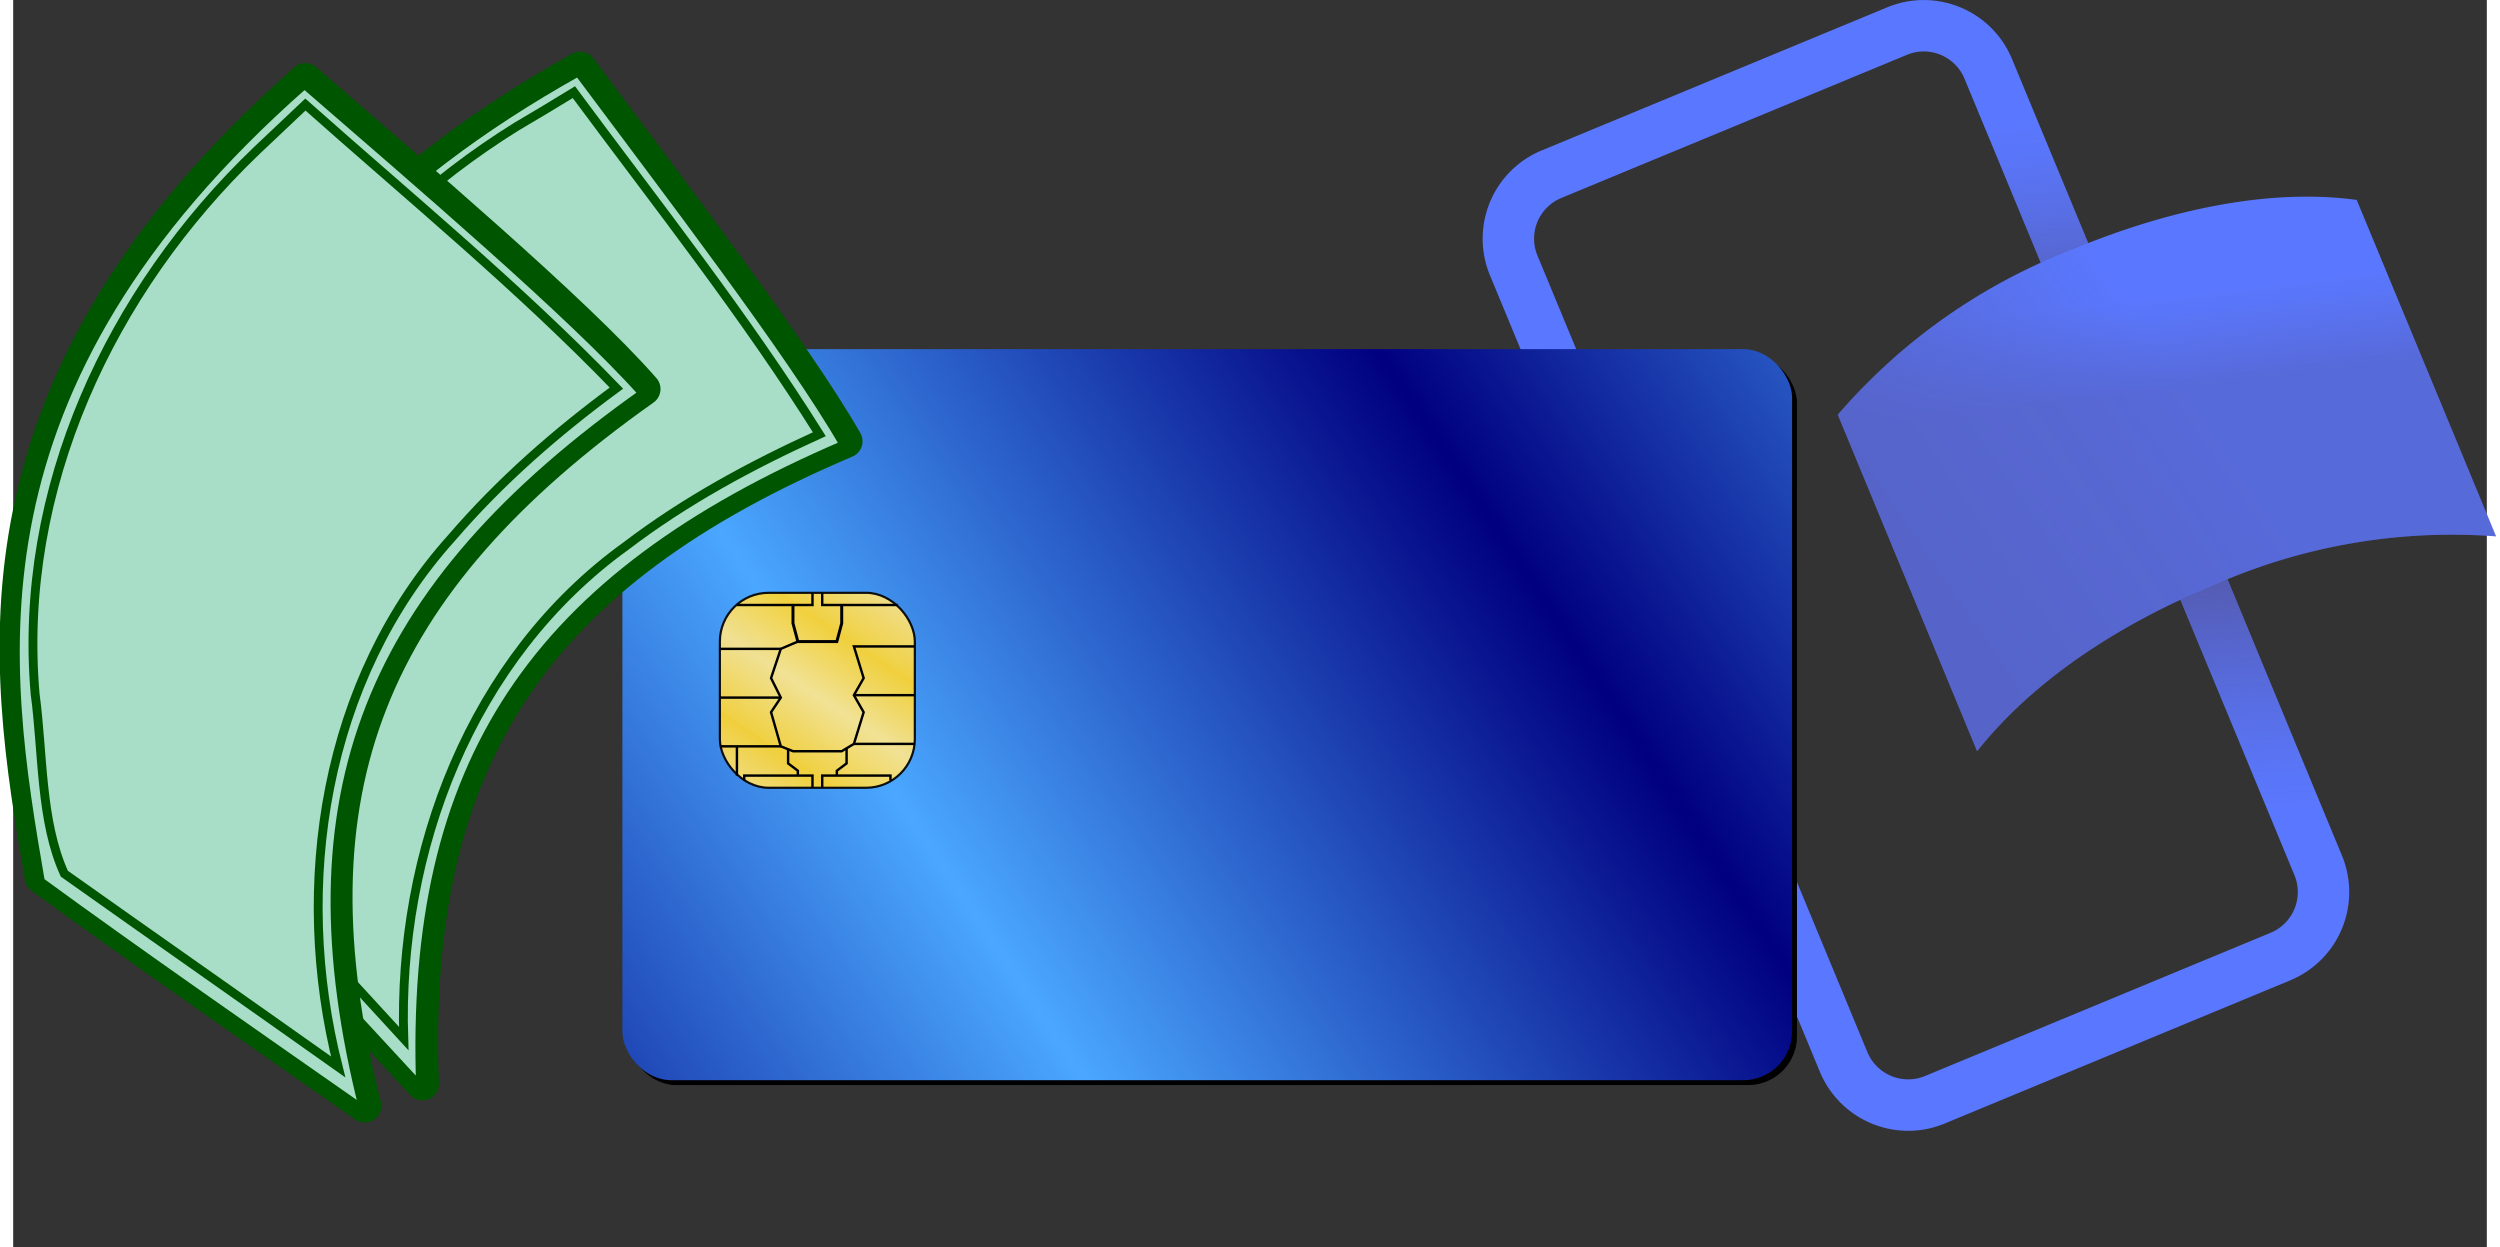
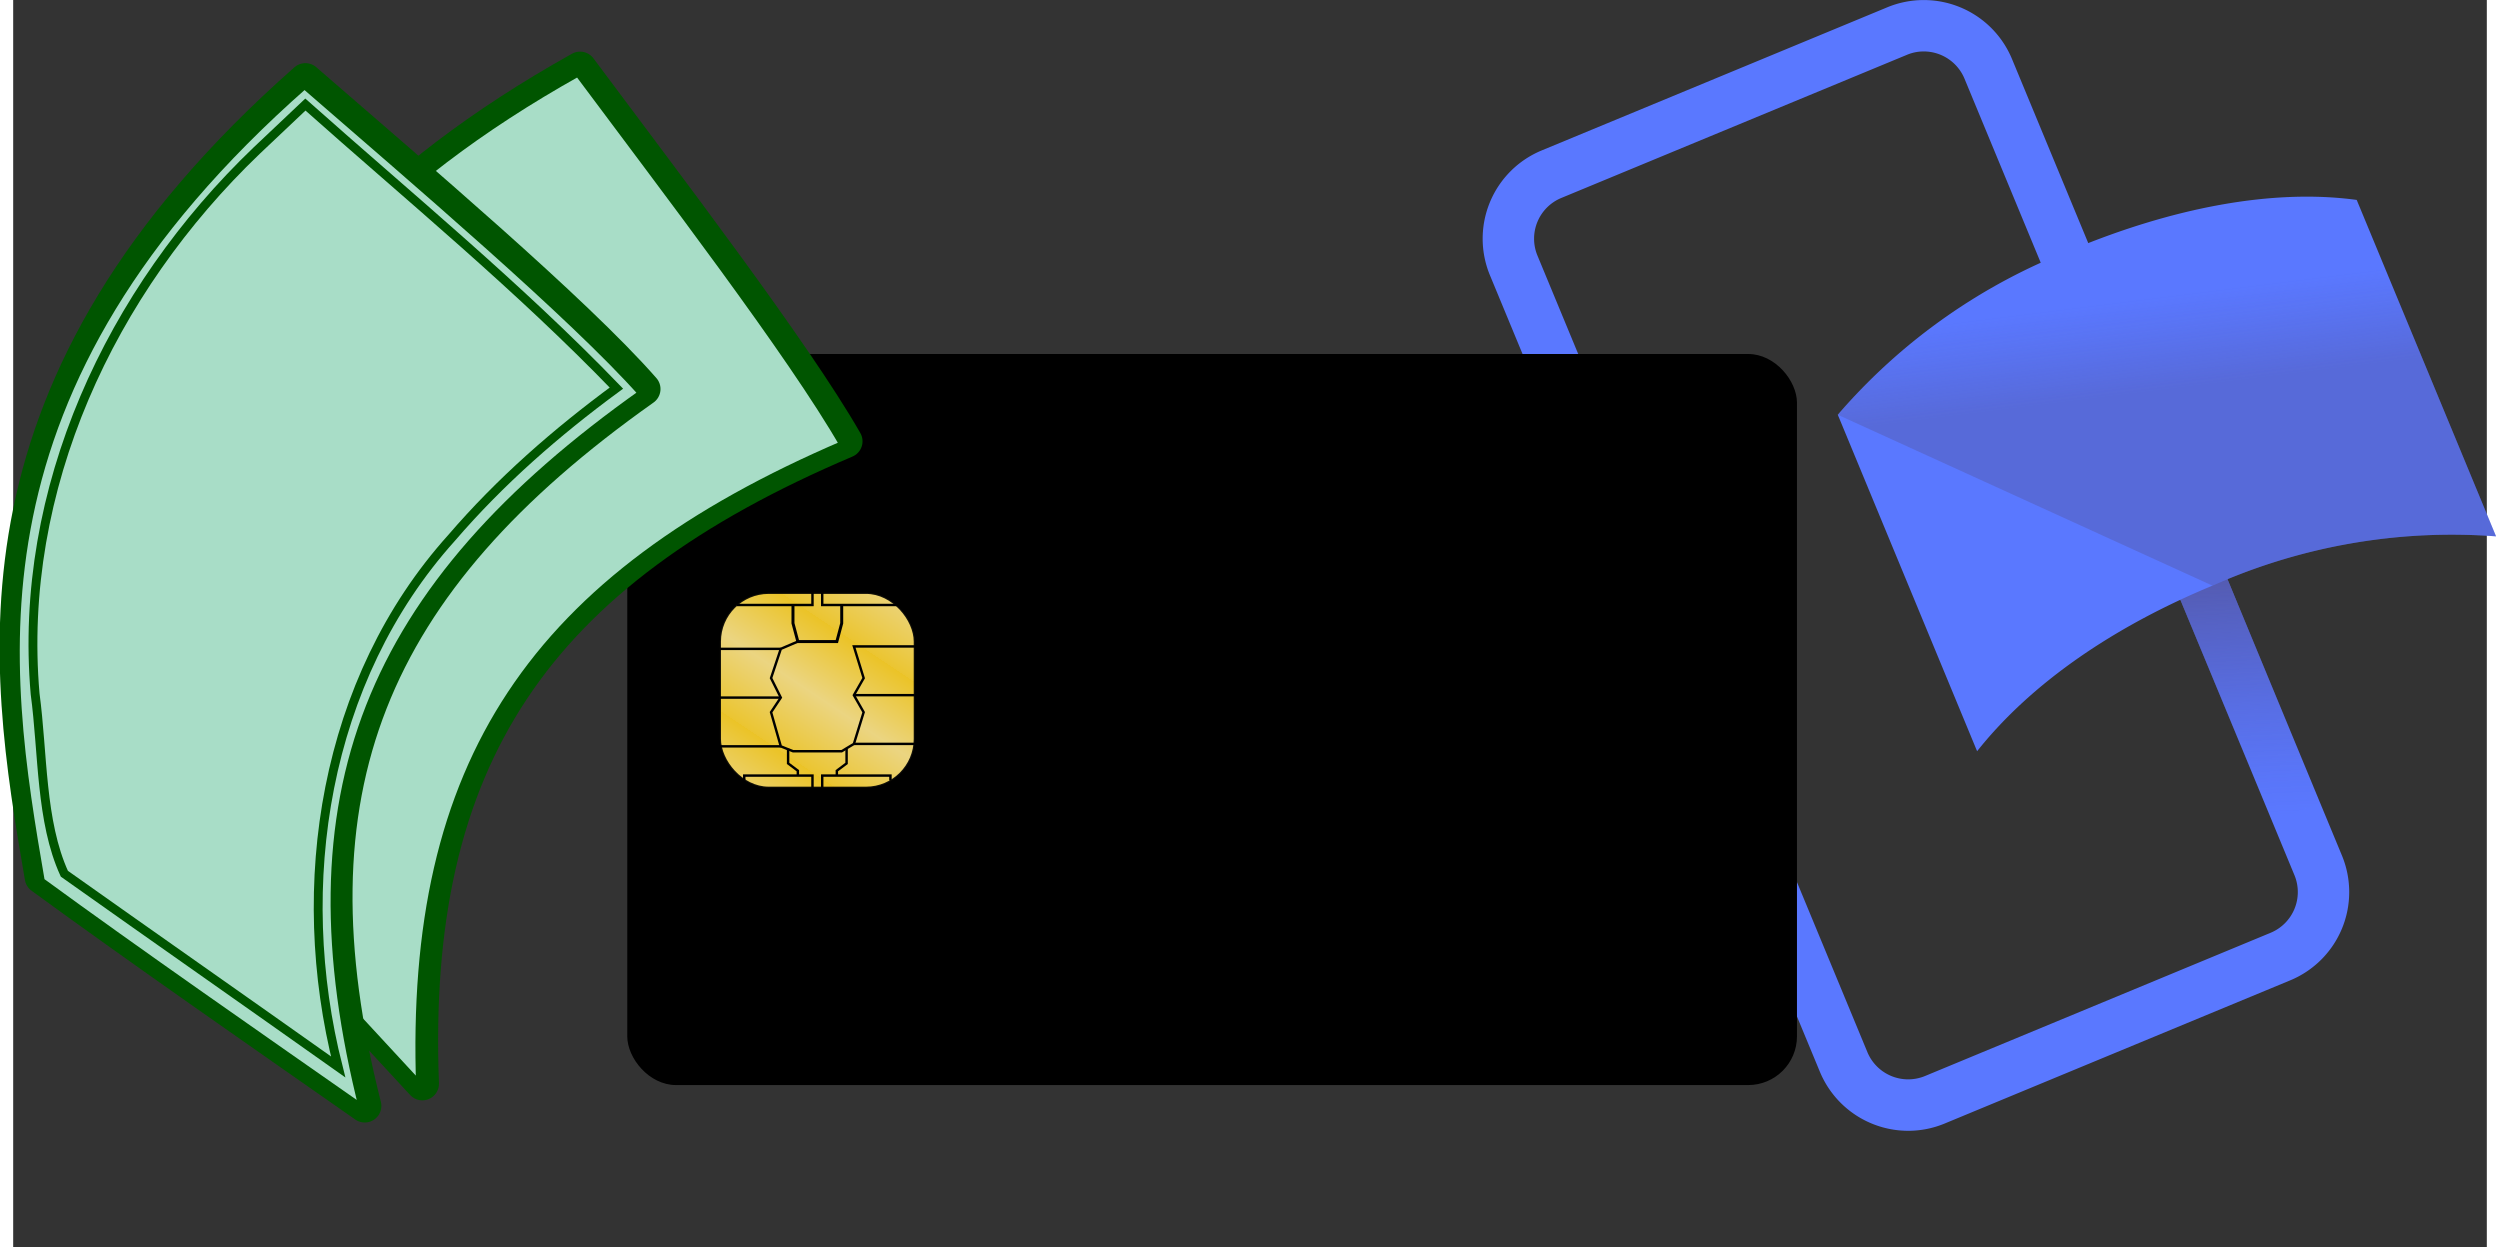
<svg xmlns="http://www.w3.org/2000/svg" xmlns:ns1="http://sodipodi.sourceforge.net/DTD/sodipodi-0.dtd" xmlns:ns2="http://www.inkscape.org/namespaces/inkscape" xmlns:xlink="http://www.w3.org/1999/xlink" height="64" width="128.284" viewBox="-3.469 -0.784 11.166 5.63" version="1.1" id="svg18" ns1:docname="Betaling_MAN.svg" xml:space="preserve" ns2:version="1.4 (86a8ad7, 2024-10-11)">
  <rect x="-3.469" y="-0.784" width="11.166" height="5.63" fill="#333333" stroke="none" />
  <defs id="defs18">
    <style id="style8" type="text/css">.fil0 {fill:#1F1A17}</style>
    <style id="style8-2" type="text/css">.fil0 {fill:#1F1A17}</style>
    <linearGradient id="linearGradient11035" y2="554.71" spreadMethod="reflect" gradientUnits="userSpaceOnUse" x2="204.98" y1="407.83" x1="426.43" ns2:collect="always">
      <stop id="stop10643" style="stop-color:#000080" offset="0" />
      <stop id="stop10645" style="stop-color:#4aa7ff" offset="1" />
    </linearGradient>
    <linearGradient id="linearGradient11037" y2="517.36" spreadMethod="repeat" gradientUnits="userSpaceOnUse" x2="145" y1="472.36" x1="175" ns2:collect="always">
      <stop id="stop10244" style="stop-color:#ffd42a" offset="0" />
      <stop id="stop10250" style="stop-color:#ffe78c" offset=".5" />
      <stop id="stop10246" style="stop-color:#ffd635" offset="1" />
    </linearGradient>
    <linearGradient ns2:collect="always" xlink:href="#a" id="linearGradient18" x1="93.057" y1="8.709" x2="93.353" y2="2.519" gradientTransform="scale(0.388,2.576)" gradientUnits="userSpaceOnUse" />
    <linearGradient ns2:collect="always" xlink:href="#a" id="linearGradient19" x1="123.582" y1="16.343" x2="123.897" y2="9.757" gradientTransform="scale(0.365,2.741)" gradientUnits="userSpaceOnUse" />
  </defs>
  <ns1:namedview id="namedview18" pagecolor="#ffffff" bordercolor="#000000" borderopacity="0.25" ns2:showpageshadow="2" ns2:pageopacity="0.0" ns2:pagecheckerboard="0" ns2:deskcolor="#d1d1d1" showgrid="false" ns2:zoom="4.2426407" ns2:cx="38.419468" ns2:cy="27.930718" ns2:window-width="1920" ns2:window-height="1027" ns2:window-x="-8" ns2:window-y="-8" ns2:window-maximized="1" ns2:current-layer="svg18" ns2:document-units="cm" />
  <linearGradient id="a" x1="0.487" x2="0.524" y1="0.76" y2="-0.006">
    <stop offset="0" stop-color="#504678" id="stop1" />
    <stop offset=".302" stop-color="#504678" stop-opacity=".616" id="stop2" />
    <stop offset=".608" stop-color="#504678" stop-opacity=".283" id="stop3" />
    <stop offset=".852" stop-color="#504678" stop-opacity=".076" id="stop4" />
    <stop offset="1" stop-color="#504678" stop-opacity="0" id="stop5" />
  </linearGradient>
  <linearGradient id="b" x1="5.661" x2="21.76" y1="25.536" y2="16.29" gradientTransform="scale(1.09,0.918)" gradientUnits="userSpaceOnUse">
    <stop offset="0" stop-color="#504678" id="stop6" />
    <stop offset=".179" stop-color="#504678" stop-opacity=".872" id="stop7" />
    <stop offset=".526" stop-color="#504678" stop-opacity=".536" id="stop8" />
    <stop offset="1" stop-color="#504678" stop-opacity="0" id="stop9" />
  </linearGradient>
  <linearGradient id="c" x1="18.2" x2="17.292" y1="13.974" y2="7.858" gradientTransform="scale(1.09,0.918)" gradientUnits="userSpaceOnUse">
    <stop offset="0" stop-color="#504678" id="stop10" />
    <stop offset=".643" stop-color="#504678" stop-opacity=".332" id="stop11" />
    <stop offset="1" stop-color="#504678" stop-opacity="0" id="stop12" />
  </linearGradient>
  <style type="text/css" id="style1">
	
		.st0{fill-rule:evenodd;clip-rule:evenodd;fill:#FFC800;stroke:#000000;stroke-width:3.75;stroke-linecap:round;stroke-linejoin:round;}
	.st1{fill-rule:evenodd;clip-rule:evenodd;fill:url(#SVGID_1_);}
	.st2{fill-rule:evenodd;clip-rule:evenodd;fill:url(#SVGID_2_);}
	.st3{fill-rule:evenodd;clip-rule:evenodd;fill:url(#SVGID_3_);}
	.st4{fill-rule:evenodd;clip-rule:evenodd;fill:url(#SVGID_4_);}
	.st5{fill-rule:evenodd;clip-rule:evenodd;fill:url(#SVGID_5_);}
	.st6{fill-rule:evenodd;clip-rule:evenodd;fill:url(#SVGID_6_);}
</style>
  <g id="g1" transform="translate(0.016)">
    <g fill="none" id="g18" transform="matrix(0.074,0,0,0.074,3.148,-0.784)">
      <path d="m 25.965,68.979 a 5.836,5.836 0 0 1 -5.391,-3.6 L 0.447,16.791 A 5.827,5.827 0 0 1 3.6,9.178 L 24.681,0.447 A 5.825,5.825 0 0 1 32.293,3.6 L 52.42,52.19 a 5.827,5.827 0 0 1 -3.153,7.61 l -21.081,8.735 a 5.8,5.8 0 0 1 -2.221,0.444 z M 26.911,3.138 c -0.353,0 -0.703,0.07 -1.029,0.207 L 4.8,12.076 A 2.689,2.689 0 0 0 3.345,15.59 l 20.127,48.591 a 2.693,2.693 0 0 0 3.514,1.456 L 48.067,56.9 a 2.689,2.689 0 0 0 1.455,-3.514 L 29.395,4.8 A 2.694,2.694 0 0 0 26.911,3.138 Z" fill="#5a78ff" id="path12" />
-       <path d="m 34.589,6.612 h 3.137 v 20.824 h -3.137 z" fill="url(#a)" opacity="0.7" transform="rotate(-22.5,36.157,17.024)" id="path13" style="fill:url(#linearGradient18)" />
      <path d="m 43.554,26.884 h 3.137 v 23.572 h -3.137 z" fill="url(#a)" opacity="0.7" transform="rotate(157.5,45.122,38.67)" id="path14" style="fill:url(#linearGradient19)" />
      <path d="m 44.523,35.724 c -6.029,2.5 -11.063,5.946 -14.359,10.1 L 21.666,25.3 A 35.885,35.885 0 0 1 36.025,15.2 c 6.029,-2.5 12.12,-3.71 17.295,-3.005 l 8.5,20.523 a 35.869,35.869 0 0 0 -17.297,3.006 z" fill="#5a78ff" id="path15" />
      <g opacity="0.4" id="g17">
-         <path d="m 23.523,24.724 c -6.029,2.5 -11.063,5.946 -14.359,10.1 L 0.666,14.3 A 35.885,35.885 0 0 1 15.025,4.2 C 21.054,1.7 27.145,0.49 32.32,1.195 l 8.5,20.523 a 35.869,35.869 0 0 0 -17.297,3.006 z" fill="url(#b)" opacity="0.9" transform="translate(21,11)" id="path16" style="fill:url(#b)" />
-         <path d="m 23.523,24.724 c -6.029,2.5 -11.063,5.946 -14.359,10.1 L 0.666,14.3 A 35.885,35.885 0 0 1 15.025,4.2 C 21.054,1.7 27.145,0.49 32.32,1.195 l 8.5,20.523 a 35.869,35.869 0 0 0 -17.297,3.006 z" fill="url(#c)" opacity="0.7" transform="translate(21,11)" id="path17" style="fill:url(#c)" />
+         <path d="m 23.523,24.724 L 0.666,14.3 A 35.885,35.885 0 0 1 15.025,4.2 C 21.054,1.7 27.145,0.49 32.32,1.195 l 8.5,20.523 a 35.869,35.869 0 0 0 -17.297,3.006 z" fill="url(#c)" opacity="0.7" transform="translate(21,11)" id="path17" style="fill:url(#c)" />
      </g>
    </g>
    <g id="g10655" transform="matrix(0.011,0,0,0.011,-1.615,-3.084)">
      <rect id="rect5344" style="color:#000000;opacity:0.921;fill:#ffffff;stroke:#000000;stroke-width:0.874" ry="32.742" height="145" width="130" y="472.36" x="425" />
      <rect id="rect10649" style="color:#000000;fill:#000000" ry="20" height="300" width="480" y="354.36" x="82" />
-       <rect id="rect3014" style="color:#000000;fill:url(#linearGradient11035)" ry="20" height="300" width="480" y="352.36" x="80" />
      <rect id="rect3016" style="color:#000000;opacity:0.921;fill:url(#linearGradient11037);stroke:#000000;stroke-width:0.9;stroke-linecap:round" ry="20" height="80" width="80" y="452.36" x="120" />
      <path id="path10182" style="fill:none;stroke:#000000;stroke-width:1px" d="m 127,457.36 h 31 v -5" ns2:connector-curvature="0" />
      <path id="path10186" style="fill:none;stroke:#000000;stroke-width:1px" d="m 193,457.36 h -31 v -5" ns2:connector-curvature="0" />
      <path id="path10190" style="fill:none;stroke:#000000;stroke-width:1.225px" d="m 150,457.36 v 7.5 l 2,7.5 h 16 l 2,-7.5 v -7.5" ns1:nodetypes="cccccc" ns2:connector-curvature="0" />
      <path id="path10194" style="fill:none;stroke:#000000;stroke-width:1px" d="m 120,475.36 h 25" ns2:connector-curvature="0" />
      <path id="path10198" style="fill:none;stroke:#000000;stroke-width:1px" d="m 120,495.36 h 25" ns2:connector-curvature="0" />
      <path id="path10206" style="fill:none;stroke:#000000;stroke-width:1px" d="m 120,515.36 h 25" ns2:connector-curvature="0" />
      <path id="path10210" style="fill:none;stroke:#000000;stroke-width:1px" d="m 200,474.36 h -25 l 4,13 -4,7 4,7 -4,13 -5,3 h -20 l -5,-2 -4,-14 4,-6 -4,-8 4,-12 7,-3" ns2:connector-curvature="0" />
      <path id="path10212" style="fill:none;stroke:#000000;stroke-width:1px" d="m 175,494.36 h 25" ns2:connector-curvature="0" />
      <path id="path10214" style="fill:none;stroke:#000000;stroke-width:1px" d="m 175,514.36 h 25" ns2:connector-curvature="0" />
-       <path id="path10222" style="fill:none;stroke:#000000;stroke-width:1px" d="m 127,527.36 v -12" ns2:connector-curvature="0" />
      <path id="path10226" style="fill:none;stroke:#000000;stroke-width:1px" d="m 130,529.36 v -2 h 28 v 5" ns2:connector-curvature="0" />
      <path id="path10230" style="fill:none;stroke:#000000;stroke-width:1px" d="m 162,532.36 v -5 h 28 v 2" ns2:connector-curvature="0" />
      <path id="path10234" style="fill:none;stroke:#000000;stroke-width:1px" d="m 148,516.36 v 6 l 4,3 v 2" ns2:connector-curvature="0" />
      <path id="path10238" style="fill:none;stroke:#000000;stroke-width:1px" d="m 172,516.36 v 6 l -4,3 v 2" ns2:connector-curvature="0" />
    </g>
    <g id="g12" style="fill:#a8ddc7;stroke-opacity:1" transform="matrix(0.04,0,0,0.04,-3.546,-0.552)">
      <linearGradient id="SVGID_1_" gradientUnits="userSpaceOnUse" x1="-608.477" y1="445.384" x2="-608.159" y2="445.75" gradientTransform="matrix(87.395,0,0,-97.508,53235.285,43523.875)">
        <stop offset="0" style="stop-color:#000000;stop-opacity:0.405" id="stop1-6" />
        <stop offset="1" style="stop-color:#000000;stop-opacity:0" id="stop2-0" />
      </linearGradient>
      <radialGradient id="SVGID_2_" cx="-607.565" cy="445.71" r="0.37" fx="-607.558" fy="445.71" gradientTransform="matrix(82.586,0,0,-89.896,50277.352,40104.613)" gradientUnits="userSpaceOnUse">
        <stop offset="0" style="stop-color:#FFFFFF" id="stop3-1" />
        <stop offset="1" style="stop-color:#FFFFFF;stop-opacity:0" id="stop4-6" />
      </radialGradient>
      <path class="st0" d="m 65.5,1.9 c -45.5,25.4 -47.1,57 -48,81.7 8.9,10 20.9,22.8 30.2,32.9 C 46.3,79.8 60.4,58.9 95.5,44 89.6,33.7 75.1,14.8 65.5,1.9 Z" id="path5" style="fill:#a8ddc7;stroke:#005500;stroke-opacity:1" />
      <linearGradient id="SVGID_3_" gradientUnits="userSpaceOnUse" x1="-607.346" y1="445.974" x2="-607.568" y2="446.411" gradientTransform="matrix(78.044,0,0,-114.554,47460.852,51166.406)">
        <stop offset="0" style="stop-color:#000000;stop-opacity:0.405" id="stop5-5" />
        <stop offset="1" style="stop-color:#000000;stop-opacity:0" id="stop6-7" />
      </linearGradient>
      <path class="st3" d="M 65.3,2.3 C 19.8,27.7 18.2,59.3 17.3,84 26.2,94 38.2,106.8 47.5,116.9 46.2,80.3 60.3,59.4 95.3,44.4 89.4,34.1 74.9,15.2 65.3,2.3 Z" id="path6" style="fill:#a8ddc7;stroke:#005500;stroke-opacity:1" />
      <radialGradient id="SVGID_4_" cx="-607.099" cy="446.217" r="0.5" fx="-607.089" fy="446.211" gradientTransform="matrix(72.945,0,0,-106.851,44323.137,47707.016)" gradientUnits="userSpaceOnUse">
        <stop offset="0" style="stop-color:#FFFFFF" id="stop7-5" />
        <stop offset="1" style="stop-color:#FFFFFF;stop-opacity:0" id="stop8-4" />
      </radialGradient>
-       <path class="st4" d="M 58.3,8.5 C 39,20.5 23.9,40.2 21,63.1 c -0.6,6.7 -2.4,14.2 -1,20.5 8.5,9.3 17.1,18.5 25.6,27.8 C 44.9,90.3 53.2,68.4 70.7,55.8 77.4,50.7 84.8,46.7 92.5,43.2 84.1,29.8 74.2,17.3 64.8,4.6 62.7,5.9 60.5,7.2 58.3,8.5 Z" id="path8" style="fill:#a8ddc7;stroke:#005500;stroke-opacity:1" />
      <path class="st0" d="M 34.5,3.2 C -4.6,37.7 0.5,68.8 4.7,93.2 15.5,101.1 29.9,111.1 41.2,119 32.2,83.5 41.6,60.1 72.7,38.1 64.9,29.2 46.7,13.8 34.5,3.2 Z" id="path9" style="fill:#a8ddc7;stroke:#005500;stroke-opacity:1" />
      <linearGradient id="SVGID_5_" gradientUnits="userSpaceOnUse" x1="-606.529" y1="446.01" x2="-606.752" y2="446.448" gradientTransform="matrix(70.848,0,0,-115.737,43014.152,51699.441)">
        <stop offset="0" style="stop-color:#000000;stop-opacity:0.405" id="stop9-1" />
        <stop offset="1" style="stop-color:#000000;stop-opacity:0" id="stop10-2" />
      </linearGradient>
      <path class="st5" d="m 34.4,3.7 c -39.1,34.4 -34,65.6 -29.8,90 10.8,7.9 25.2,17.9 36.5,25.8 C 32.1,84 41.5,60.6 72.6,38.6 64.7,29.7 46.6,14.3 34.4,3.7 Z" id="path10" style="fill:#a8ddc7;stroke:#005500;stroke-opacity:1" />
      <radialGradient id="SVGID_6_" cx="-606.195" cy="446.262" r="0.5" fx="-606.185" fy="446.256" gradientTransform="matrix(65.879,0,0,-108.501,39956.633,48449.957)" gradientUnits="userSpaceOnUse">
        <stop offset="0" style="stop-color:#FFFFFF" id="stop11-0" />
        <stop offset="1" style="stop-color:#FFFFFF;stop-opacity:0" id="stop12-0" />
      </radialGradient>
      <path class="st6" d="M 29,11.2 C 12.5,27 2,49.4 4,72.5 c 0.9,6.7 0.6,14.4 3.3,20.3 10.3,7.3 20.6,14.5 30.9,21.8 C 33,94.1 36.6,70.9 51,54.9 56.5,48.5 62.8,43 69.6,38 58.6,26.6 46.3,16.5 34.5,6 32.6,7.8 30.8,9.5 29,11.2 Z" id="path12-1" style="fill:#a8ddc7;stroke:#005500;stroke-opacity:1" />
    </g>
  </g>
</svg>